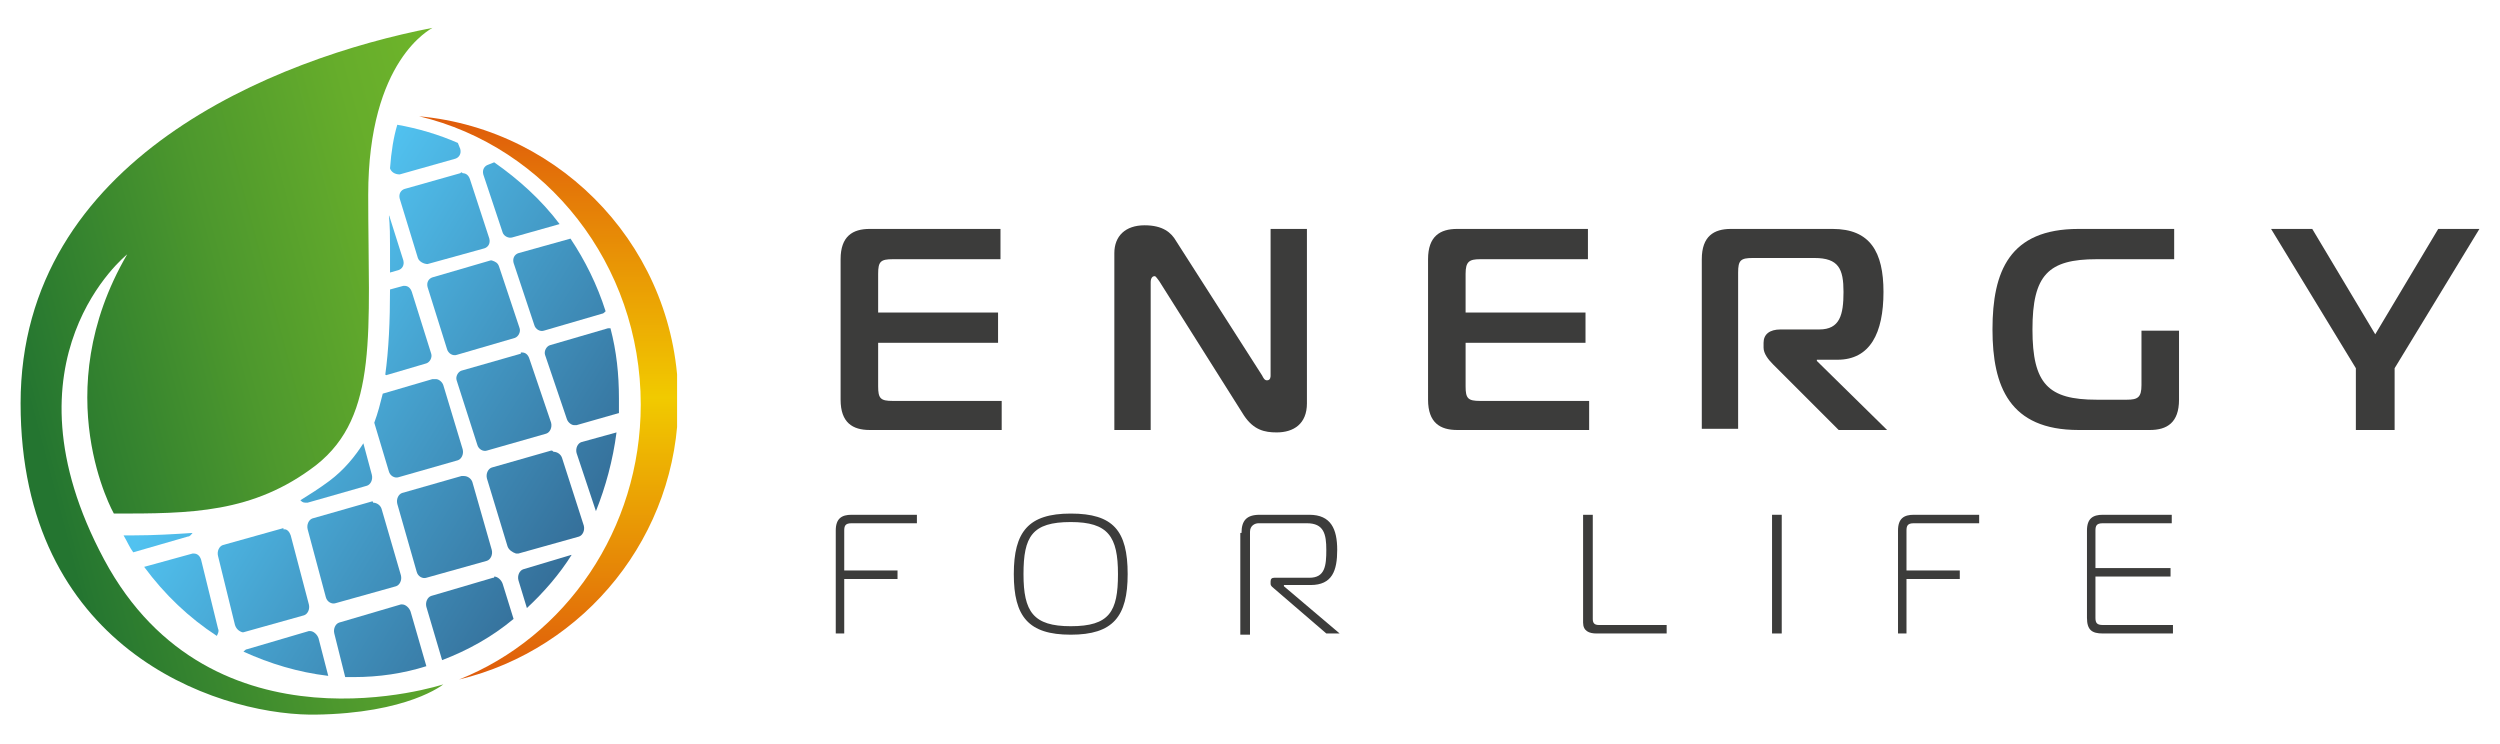
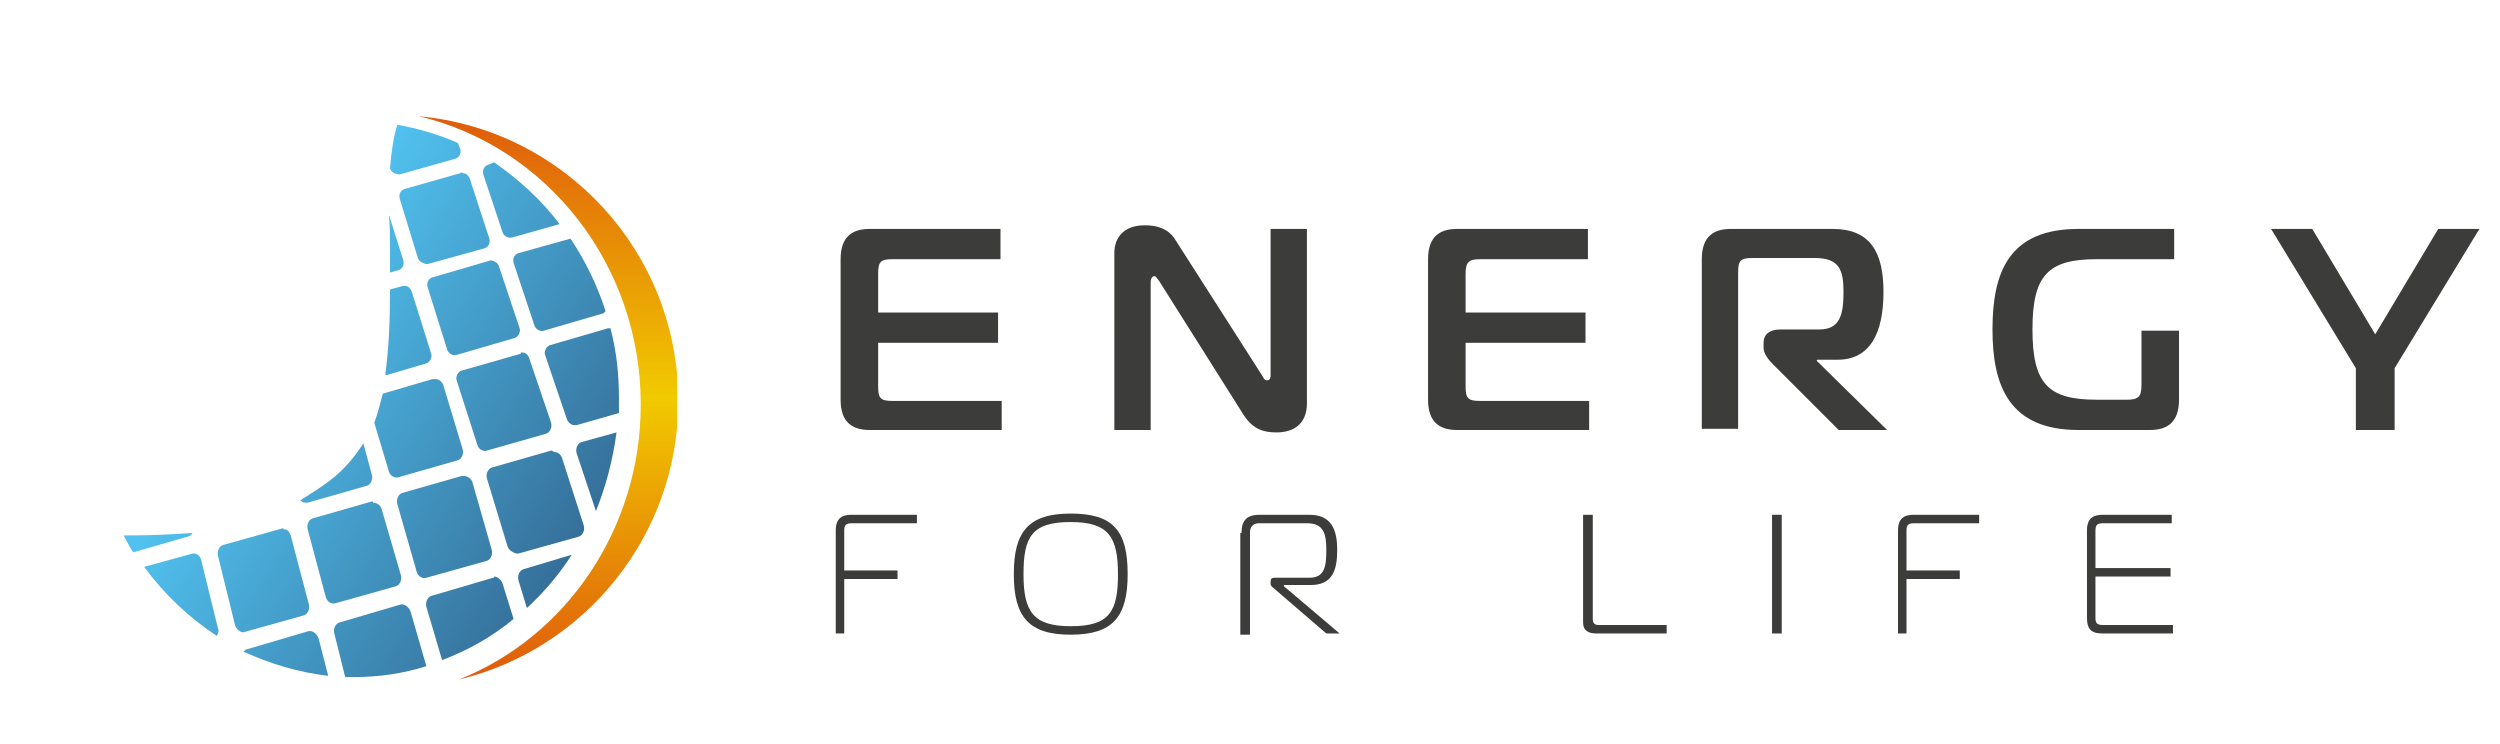
<svg xmlns="http://www.w3.org/2000/svg" xmlns:xlink="http://www.w3.org/1999/xlink" version="1.1" id="Ebene_1" x="0px" y="0px" viewBox="0 0 206.4 61.4" style="enable-background:new 0 0 206.4 61.4;" xml:space="preserve">
  <style type="text/css">
	
		.st0{clip-path:url(#SVGID_00000159441601372235571400000004479475635637781382_);fill:url(#SVGID_00000129899925143717404760000010630948751625736638_);}
	
		.st1{clip-path:url(#SVGID_00000159437874562539231580000001824109576774451589_);fill:url(#SVGID_00000057132647017137424300000006364066331344630440_);}
	
		.st2{clip-path:url(#SVGID_00000183970135208850620780000017989070242569767827_);fill:url(#SVGID_00000105388673209765248860000011074071593014448568_);}
	
		.st3{clip-path:url(#SVGID_00000057112994477885961830000001522724149241245857_);fill:url(#SVGID_00000134953515225411731930000005336748561475410332_);}
	
		.st4{clip-path:url(#SVGID_00000139988030883758957800000005211077707778184335_);fill:url(#SVGID_00000150092845053457543280000013811523684974598069_);}
	
		.st5{clip-path:url(#SVGID_00000056417103623369131030000006293720291142877362_);fill:url(#SVGID_00000036248691405698968130000017780976390261936551_);}
	
		.st6{clip-path:url(#SVGID_00000096762827374370662780000011774734447818750388_);fill:url(#SVGID_00000098220270581302811290000000906793900272313766_);}
	
		.st7{clip-path:url(#SVGID_00000071528790718384582600000017826550195897838991_);fill:url(#SVGID_00000087404616846237843530000003092823371257673858_);}
	
		.st8{clip-path:url(#SVGID_00000091701507255441733100000004881359024092478395_);fill:url(#SVGID_00000177470975167400169030000011744040054355416710_);}
	
		.st9{clip-path:url(#SVGID_00000044172822014806243140000002918100966377556875_);fill:url(#SVGID_00000040536704390589860310000017532226522113447079_);}
	.st10{clip-path:url(#SVGID_00000085957302199767208130000002104105681349334667_);}
	.st11{clip-path:url(#SVGID_00000178925325884487150810000007080223733474834600_);}
	
		.st12{clip-path:url(#SVGID_00000030452450893212488070000001986358296355403930_);fill:url(#SVGID_00000083806462884470084680000016335472308537971072_);}
	
		.st13{clip-path:url(#SVGID_00000141434174970667978930000007494669542248115346_);fill:url(#SVGID_00000117634124861900750360000001468826712298289538_);}
	
		.st14{clip-path:url(#SVGID_00000039816465953488175580000016176141046048074938_);fill:url(#SVGID_00000090289218098122782290000008269346246637236123_);}
	
		.st15{clip-path:url(#SVGID_00000054959914585152526580000018075982891159822768_);fill:url(#SVGID_00000105412782343132859810000001023776794419572892_);}
	
		.st16{clip-path:url(#SVGID_00000127735404685260160020000009377516907074536846_);fill:url(#SVGID_00000112598012638677409110000008740958364354405286_);}
	
		.st17{clip-path:url(#SVGID_00000153664438764686953070000012490351342844184762_);fill:url(#SVGID_00000114760282954443653580000017531855951988477083_);}
	
		.st18{clip-path:url(#SVGID_00000115514223778407769140000013458583280037740978_);fill:url(#SVGID_00000069386406470320243000000006917910713893200803_);}
	
		.st19{clip-path:url(#SVGID_00000132057121297368716330000014489054212839177394_);fill:url(#SVGID_00000159440259986535056790000000844893337398295986_);}
	
		.st20{clip-path:url(#SVGID_00000139292330748457844260000007498648236757953177_);fill:url(#SVGID_00000138556004693001527410000001201878420222867129_);}
	
		.st21{clip-path:url(#SVGID_00000083791363954768085600000006008895200829623941_);fill:url(#SVGID_00000087371410085387324730000012369940915893199013_);}
	
		.st22{clip-path:url(#SVGID_00000060021435240603917350000017398340732819602828_);fill:url(#SVGID_00000138552652780473202010000002583402976231666852_);}
	
		.st23{clip-path:url(#SVGID_00000011002100346002488940000012430608345512387247_);fill:url(#SVGID_00000085963564744552629190000001661909826406875817_);}
	
		.st24{clip-path:url(#SVGID_00000065757458179073478180000009129718129133604021_);fill:url(#SVGID_00000083086922750926188690000009946676460336284595_);}
	
		.st25{clip-path:url(#SVGID_00000039831843962119615960000011689049958103885208_);fill:url(#SVGID_00000057864369613912013630000012610648763932503937_);}
	
		.st26{clip-path:url(#SVGID_00000145055790075992896330000003934979293906120583_);fill:url(#SVGID_00000093877223970584876520000008364571642806510772_);}
	.st27{fill:#3C3C3B;}
	.st28{fill:#FFFFFF;}
	
		.st29{clip-path:url(#SVGID_00000083054445565851324140000015081122105750124429_);fill:url(#SVGID_00000013873190494081736500000008188420255352620982_);}
	
		.st30{clip-path:url(#SVGID_00000050652985051604367250000012768019394934612661_);fill:url(#SVGID_00000159432152566821045630000001323278905317791388_);}
	
		.st31{clip-path:url(#SVGID_00000093158509464461340480000010480106651126314384_);fill:url(#SVGID_00000134943711070115668970000008150810340333167751_);}
	
		.st32{clip-path:url(#SVGID_00000166666827593206001870000003707084423115956614_);fill:url(#SVGID_00000029029852289689805730000004375579180539008951_);}
	
		.st33{clip-path:url(#SVGID_00000147923880563698624950000016844729920988087430_);fill:url(#SVGID_00000015329454118432489020000007306136056334058128_);}
	
		.st34{clip-path:url(#SVGID_00000101820986850176861650000006741411511189313942_);fill:url(#SVGID_00000173850173097668911900000011202836676861054876_);}
	
		.st35{clip-path:url(#SVGID_00000123438339957548388470000012363122342588338089_);fill:url(#SVGID_00000056418110947801902270000007563389433000601011_);}
	
		.st36{clip-path:url(#SVGID_00000037672576926658474380000000704849485104764812_);fill:url(#SVGID_00000090266294517942518620000015832799353454850204_);}
	
		.st37{clip-path:url(#SVGID_00000118366969204467468250000015256348712927169968_);fill:url(#SVGID_00000082327863171855673370000002244195153651756940_);}
	
		.st38{clip-path:url(#SVGID_00000022542194633596997300000003896351192619219382_);fill:url(#SVGID_00000047762791583715610520000000831087056666978969_);}
	.st39{clip-path:url(#SVGID_00000055688207495808094560000018159571836436948157_);}
	.st40{clip-path:url(#SVGID_00000000213351232645583360000007642299265163109309_);}
	
		.st41{clip-path:url(#SVGID_00000117656777950759190920000012028176498267171204_);fill:url(#SVGID_00000110468139461829144670000008165531476158296767_);}
	
		.st42{clip-path:url(#SVGID_00000174580929546071653530000003956457764152972220_);fill:url(#SVGID_00000016073466361008277770000007935566418885200309_);}
	
		.st43{clip-path:url(#SVGID_00000043456083995652647650000005566911484145970876_);fill:url(#SVGID_00000027572000958613762110000015480995083620657081_);}
	
		.st44{clip-path:url(#SVGID_00000123411017813409156220000007774269315214322623_);fill:url(#SVGID_00000024724135844069135130000008770769666574093696_);}
	
		.st45{clip-path:url(#SVGID_00000127734442567254374270000000615095143570510722_);fill:url(#SVGID_00000174587107384706669200000000510074353197094818_);}
	
		.st46{clip-path:url(#SVGID_00000153678125717629142070000003003336516469508283_);fill:url(#SVGID_00000085234203291463799420000003327928343347084696_);}
	
		.st47{clip-path:url(#SVGID_00000069360042297589699120000002274328018332865932_);fill:url(#SVGID_00000144301322038994304440000008957834858091011493_);}
	
		.st48{clip-path:url(#SVGID_00000162315552166217287950000006301804893173944510_);fill:url(#SVGID_00000016764859206448507430000001558565108396088448_);}
	
		.st49{clip-path:url(#SVGID_00000088105630543236091950000009099474073369586366_);fill:url(#SVGID_00000167355643475388285300000001671265488191016086_);}
	
		.st50{clip-path:url(#SVGID_00000114786113407329960010000005498898605561032839_);fill:url(#SVGID_00000116924761451356813070000003495659100397388716_);}
	
		.st51{clip-path:url(#SVGID_00000031909012486659461680000007209446358469378227_);fill:url(#SVGID_00000085239189799996664490000005326924922228231314_);}
	
		.st52{clip-path:url(#SVGID_00000074413929656421428710000015494506544407755672_);fill:url(#SVGID_00000104672776098913722160000016044783796693258891_);}
	
		.st53{clip-path:url(#SVGID_00000166664084596630497420000013811767302123933875_);fill:url(#SVGID_00000069370466796764075630000003678046142187603886_);}
	
		.st54{clip-path:url(#SVGID_00000145033845412682037090000017636274120753455284_);fill:url(#SVGID_00000011751194820511930410000013750455776304097170_);}
	
		.st55{clip-path:url(#SVGID_00000060017455430382761920000004727307801278378912_);fill:url(#SVGID_00000100359320823819669770000011142210952417593759_);}
	.st56{fill:none;stroke:#40403F;stroke-width:0.5;}
	
		.st57{clip-path:url(#SVGID_00000182491033212585345000000008669492829022394280_);fill:url(#SVGID_00000050638904249273527100000015929340644003797661_);}
	
		.st58{clip-path:url(#SVGID_00000122691767745866003960000006204958806119963019_);fill:url(#SVGID_00000114062529862174752620000011226021909298930567_);}
	
		.st59{clip-path:url(#SVGID_00000178179026382880763430000006448716208199664807_);fill:url(#SVGID_00000163041192882076284840000006224704581191723190_);}
	
		.st60{clip-path:url(#SVGID_00000171700420117606695640000018383740327596400770_);fill:url(#SVGID_00000134929799222445961860000016607514496238957455_);}
	
		.st61{clip-path:url(#SVGID_00000173149258713342115030000001792497135574787476_);fill:url(#SVGID_00000065791451301104207110000004651283240898961041_);}
	
		.st62{clip-path:url(#SVGID_00000055668485670517060400000001248741623040784063_);fill:url(#SVGID_00000058578439734697228390000011463654513407937718_);}
	
		.st63{clip-path:url(#SVGID_00000114754699763477895650000003840106569733921692_);fill:url(#SVGID_00000093171357068228106730000011197577093478466737_);}
	
		.st64{clip-path:url(#SVGID_00000111154858255090330810000016206200572124183701_);fill:url(#SVGID_00000123411878084343447090000012588668180126709645_);}
	
		.st65{clip-path:url(#SVGID_00000073699744965346681930000010569851237546530183_);fill:url(#SVGID_00000171679041381015873310000006242855446891028103_);}
	
		.st66{clip-path:url(#SVGID_00000174561209058924917100000002670586638124471170_);fill:url(#SVGID_00000116205001104971568610000012863137073864666019_);}
	
		.st67{clip-path:url(#SVGID_00000107581083829915740460000009975561818752253599_);fill:url(#SVGID_00000109720385383111508740000006552726948688900514_);}
	
		.st68{clip-path:url(#SVGID_00000055675079616480868970000010904286456591034778_);fill:url(#SVGID_00000007397084822996535700000013400894538962141613_);}
	
		.st69{clip-path:url(#SVGID_00000031169599266952370810000004748093762736661656_);fill:url(#SVGID_00000132076417381200978130000000406508721604295337_);}
	
		.st70{clip-path:url(#SVGID_00000048471556439080102360000009270172652039918736_);fill:url(#SVGID_00000003792146326456347940000014016740577107786418_);}
	
		.st71{clip-path:url(#SVGID_00000011737347406701856510000014321380290954322879_);fill:url(#SVGID_00000133490395859004141250000008203445382369506705_);}
	
		.st72{clip-path:url(#SVGID_00000154412864580086261200000013489717202445496707_);fill:url(#SVGID_00000109721128120442147450000001895383974010331028_);}
	
		.st73{clip-path:url(#SVGID_00000120546686716399930010000016553023292855687327_);fill:url(#SVGID_00000071560072691703345520000018173230366432701333_);}
	
		.st74{clip-path:url(#SVGID_00000057126632027499213300000001582979859823744921_);fill:url(#SVGID_00000121273366887316259710000004503152468294354059_);}
	
		.st75{clip-path:url(#SVGID_00000101092211611097051300000014489310360906726802_);fill:url(#SVGID_00000114766813973266842690000016292256624491923332_);}
	
		.st76{clip-path:url(#SVGID_00000052072863412653198990000012421416843307588747_);fill:url(#SVGID_00000124133438722139097790000013476832384252079792_);}
	
		.st77{clip-path:url(#SVGID_00000018949525032438252780000011899898465733117617_);fill:url(#SVGID_00000147922280879885035890000005564431924921339580_);}
	
		.st78{clip-path:url(#SVGID_00000147918029591313915410000008024032338014940312_);fill:url(#SVGID_00000085227965297372553310000003490765180795349914_);}
	
		.st79{clip-path:url(#SVGID_00000091705375764935770880000015899644871898745255_);fill:url(#SVGID_00000099622977654900684750000018296334240290560137_);}
	
		.st80{clip-path:url(#SVGID_00000128449046340712795670000004579283428238302630_);fill:url(#SVGID_00000175305864421323913570000011018237964308440961_);}
</style>
  <g>
    <g>
      <defs>
        <path id="SVGID_00000018943729706016245640000003713155757532075454_" d="M34.6,9.6c10.5,2.5,18.3,12.2,18.3,23.8     c0,10.3-6.2,19.2-15,22.7C48.3,53.6,56,44.2,56,33.1C56,20.8,46.6,10.7,34.6,9.6z" />
      </defs>
      <clipPath id="SVGID_00000148655591830765999170000014426044434027780021_">
        <use xlink:href="#SVGID_00000018943729706016245640000003713155757532075454_" style="overflow:visible;" />
      </clipPath>
      <linearGradient id="SVGID_00000016056981716644211980000007121949815529705880_" gradientUnits="userSpaceOnUse" x1="-819.84" y1="439.989" x2="-818.84" y2="439.989" gradientTransform="matrix(0 -46.535 -46.535 0 20520.225 -38095.234)">
        <stop offset="0" style="stop-color:#DF5A0B" />
        <stop offset="0.5" style="stop-color:#F1CA00" />
        <stop offset="0.9" style="stop-color:#E37109" />
        <stop offset="1" style="stop-color:#DF5A0B" />
      </linearGradient>
      <rect x="34.6" y="9.6" style="clip-path:url(#SVGID_00000148655591830765999170000014426044434027780021_);fill:url(#SVGID_00000016056981716644211980000007121949815529705880_);" width="21.3" height="46.5" />
    </g>
    <g>
      <defs>
-         <path id="SVGID_00000172406824262842853610000002899168813743053979_" d="M35.7,2.3c-12.9,2.5-34,10.8-34,31     c0,20.1,15.9,25.6,23.9,25.7H26c7.7-0.1,10.6-2.5,10.6-2.5s-19.1,6.3-28-10.3C-0.3,29.6,10.5,21,10.5,21     C3.8,32.5,9.4,42.4,9.4,42.4c6.3,0,11.5,0,16.7-4c5.2-4.1,4.3-11,4.3-22.3C30.4,4.9,35.6,2.4,35.7,2.3L35.7,2.3z" />
-       </defs>
+         </defs>
      <clipPath id="SVGID_00000152983272718906417080000007609122912941124020_">
        <use xlink:href="#SVGID_00000172406824262842853610000002899168813743053979_" style="overflow:visible;" />
      </clipPath>
      <linearGradient id="SVGID_00000138547618251476758830000006823338097080532356_" gradientUnits="userSpaceOnUse" x1="-803.363" y1="439.586" x2="-802.363" y2="439.586" gradientTransform="matrix(40.58 -10.873 -10.873 -40.58 37381.801 9140.224)">
        <stop offset="0" style="stop-color:#247530" />
        <stop offset="4.729060e-02" style="stop-color:#247530" />
        <stop offset="6.410229e-02" style="stop-color:#267730" />
        <stop offset="0.474" style="stop-color:#4D982D" />
        <stop offset="0.801" style="stop-color:#66AD2B" />
        <stop offset="1" style="stop-color:#6FB52A" />
      </linearGradient>
      <polygon style="clip-path:url(#SVGID_00000152983272718906417080000007609122912941124020_);fill:url(#SVGID_00000138547618251476758830000006823338097080532356_);" points="    -15.4,6.4 34.2,-6.9 51.8,58.8 2.2,72.1   " />
    </g>
    <g>
      <defs>
        <path id="SVGID_00000142137230392550757980000001156222802094011046_" d="M32.2,13.9L32.2,13.9c0.1,0.3,0.4,0.5,0.8,0.5l4.6-1.3     c0.3-0.1,0.5-0.4,0.4-0.8l-0.2-0.5c-1.6-0.7-3.3-1.2-5-1.5C32.5,11.3,32.3,12.5,32.2,13.9" />
      </defs>
      <clipPath id="SVGID_00000169526391064600972600000008974217027992389005_">
        <use xlink:href="#SVGID_00000142137230392550757980000001156222802094011046_" style="overflow:visible;" />
      </clipPath>
      <linearGradient id="SVGID_00000132080566751446430640000002478911039152980921_" gradientUnits="userSpaceOnUse" x1="-817.701" y1="450.761" x2="-816.701" y2="450.761" gradientTransform="matrix(-96.038 -60.094 -60.094 96.038 -51342.531 -92376.703)">
        <stop offset="0" style="stop-color:#1D2950" />
        <stop offset="0.2" style="stop-color:#1D2950" />
        <stop offset="0.707" style="stop-color:#51C2F0" />
        <stop offset="1" style="stop-color:#51C2F0" />
      </linearGradient>
      <polygon style="clip-path:url(#SVGID_00000169526391064600972600000008974217027992389005_);fill:url(#SVGID_00000132080566751446430640000002478911039152980921_);" points="    36.5,17.1 30.3,13.3 33.9,7.6 40,11.4   " />
    </g>
    <g>
      <defs>
        <path id="SVGID_00000117657246851913599630000002288013109491769991_" d="M32.2,20.3c0,0.8,0,1.5,0,2.2l0.7-0.2     c0.3-0.1,0.5-0.4,0.4-0.8l-1.2-3.8C32.2,18.7,32.2,19.5,32.2,20.3" />
      </defs>
      <clipPath id="SVGID_00000002357056960704308290000015304005181146726540_">
        <use xlink:href="#SVGID_00000117657246851913599630000002288013109491769991_" style="overflow:visible;" />
      </clipPath>
      <linearGradient id="SVGID_00000111186430056683426300000001133264423023725472_" gradientUnits="userSpaceOnUse" x1="-817.701" y1="450.74" x2="-816.701" y2="450.74" gradientTransform="matrix(-96.038 -60.094 -60.094 96.038 -51347.969 -92368.008)">
        <stop offset="0" style="stop-color:#1D2950" />
        <stop offset="0.2" style="stop-color:#1D2950" />
        <stop offset="0.707" style="stop-color:#51C2F0" />
        <stop offset="1" style="stop-color:#51C2F0" />
      </linearGradient>
      <polygon style="clip-path:url(#SVGID_00000002357056960704308290000015304005181146726540_);fill:url(#SVGID_00000111186430056683426300000001133264423023725472_);" points="    33.1,23.1 30,21.2 32.5,17.2 35.6,19.1   " />
    </g>
    <g>
      <defs>
        <path id="SVGID_00000087403770526260412020000008929530720820166580_" d="M38,14.3l-4.6,1.3c-0.3,0.1-0.5,0.4-0.4,0.8l1.5,4.9     c0.1,0.3,0.5,0.5,0.8,0.5l4.7-1.3c0.3-0.1,0.5-0.4,0.4-0.8l-1.6-4.9c-0.1-0.3-0.3-0.5-0.6-0.5C38.1,14.2,38.1,14.2,38,14.3" />
      </defs>
      <clipPath id="SVGID_00000067236368455947224730000013979401413159073165_">
        <use xlink:href="#SVGID_00000087403770526260412020000008929530720820166580_" style="overflow:visible;" />
      </clipPath>
      <linearGradient id="SVGID_00000165233041985754412840000004589881325457832586_" gradientUnits="userSpaceOnUse" x1="-817.701" y1="450.753" x2="-816.701" y2="450.753" gradientTransform="matrix(-96.038 -60.094 -60.094 96.038 -51345.098 -92372.602)">
        <stop offset="0" style="stop-color:#1D2950" />
        <stop offset="0.2" style="stop-color:#1D2950" />
        <stop offset="0.707" style="stop-color:#51C2F0" />
        <stop offset="1" style="stop-color:#51C2F0" />
      </linearGradient>
      <polygon style="clip-path:url(#SVGID_00000067236368455947224730000013979401413159073165_);fill:url(#SVGID_00000165233041985754412840000004589881325457832586_);" points="    38.4,25.2 29.5,19.6 35,10.8 43.9,16.3   " />
    </g>
    <g>
      <defs>
        <path id="SVGID_00000147934213558790812490000003165026702166349241_" d="M40.3,13.6c-0.3,0.1-0.5,0.4-0.4,0.8l1.6,4.8     c0.1,0.3,0.5,0.5,0.8,0.4l3.9-1.1c-1.5-2-3.4-3.7-5.4-5.1L40.3,13.6z" />
      </defs>
      <clipPath id="SVGID_00000005234212245812222190000009924623802406363781_">
        <use xlink:href="#SVGID_00000147934213558790812490000003165026702166349241_" style="overflow:visible;" />
      </clipPath>
      <linearGradient id="SVGID_00000060736871192713083050000009506056107080863884_" gradientUnits="userSpaceOnUse" x1="-817.701" y1="450.761" x2="-816.701" y2="450.761" gradientTransform="matrix(-96.038 -60.094 -60.094 96.038 -51342.227 -92377.188)">
        <stop offset="0" style="stop-color:#1D2950" />
        <stop offset="0.2" style="stop-color:#1D2950" />
        <stop offset="0.707" style="stop-color:#51C2F0" />
        <stop offset="1" style="stop-color:#51C2F0" />
      </linearGradient>
      <polygon style="clip-path:url(#SVGID_00000005234212245812222190000009924623802406363781_);fill:url(#SVGID_00000060736871192713083050000009506056107080863884_);" points="    44.5,22.6 37,18 41.6,10.5 49.1,15.2   " />
    </g>
    <g>
      <defs>
        <path id="SVGID_00000162341869186051231450000010273632265391543477_" d="M33.3,23.6l-1.1,0.3c0,2.6-0.1,4.9-0.4,7.1l3.4-1     c0.3-0.1,0.5-0.5,0.4-0.8l-1.6-5.1c-0.1-0.3-0.3-0.5-0.6-0.5C33.4,23.6,33.4,23.6,33.3,23.6" />
      </defs>
      <clipPath id="SVGID_00000085212419556917452030000012643926897881634970_">
        <use xlink:href="#SVGID_00000162341869186051231450000010273632265391543477_" style="overflow:visible;" />
      </clipPath>
      <linearGradient id="SVGID_00000064339568685822820060000003751527593542903484_" gradientUnits="userSpaceOnUse" x1="-817.701" y1="450.742" x2="-816.701" y2="450.742" gradientTransform="matrix(-96.038 -60.094 -60.094 96.038 -51350.715 -92363.625)">
        <stop offset="0" style="stop-color:#1D2950" />
        <stop offset="0.2" style="stop-color:#1D2950" />
        <stop offset="0.707" style="stop-color:#51C2F0" />
        <stop offset="1" style="stop-color:#51C2F0" />
      </linearGradient>
      <polygon style="clip-path:url(#SVGID_00000085212419556917452030000012643926897881634970_);fill:url(#SVGID_00000064339568685822820060000003751527593542903484_);" points="    34.7,32.7 28.5,28.9 32.9,21.8 39.1,25.6   " />
    </g>
    <g>
      <defs>
        <path id="SVGID_00000150065279471076419060000002162414788027996057_" d="M40.5,21.5C40.5,21.5,40.4,21.6,40.5,21.5l-4.8,1.4     c-0.3,0.1-0.5,0.4-0.4,0.8l1.6,5.1c0.1,0.4,0.5,0.6,0.8,0.5l4.8-1.4c0.3-0.1,0.5-0.5,0.4-0.8L41.2,22c-0.1-0.3-0.3-0.4-0.6-0.5     H40.5z" />
      </defs>
      <clipPath id="SVGID_00000011728545200682932710000009720517606225487524_">
        <use xlink:href="#SVGID_00000150065279471076419060000002162414788027996057_" style="overflow:visible;" />
      </clipPath>
      <linearGradient id="SVGID_00000159453881228745727610000001885374597926075293_" gradientUnits="userSpaceOnUse" x1="-817.701" y1="450.753" x2="-816.701" y2="450.753" gradientTransform="matrix(-96.038 -60.094 -60.094 96.038 -51347.781 -92368.312)">
        <stop offset="0" style="stop-color:#1D2950" />
        <stop offset="0.2" style="stop-color:#1D2950" />
        <stop offset="0.707" style="stop-color:#51C2F0" />
        <stop offset="1" style="stop-color:#51C2F0" />
      </linearGradient>
      <polygon style="clip-path:url(#SVGID_00000011728545200682932710000009720517606225487524_);fill:url(#SVGID_00000159453881228745727610000001885374597926075293_);" points="    40.8,32.9 31.7,27.2 37.4,18 46.5,23.7   " />
    </g>
    <g>
      <defs>
        <path id="SVGID_00000110429255949800506150000011560506015185856391_" d="M42.8,20.9c-0.3,0.1-0.5,0.4-0.4,0.8l1.7,5.1     c0.1,0.4,0.5,0.6,0.8,0.5l4.8-1.4c0.1,0,0.2-0.1,0.3-0.2c-0.7-2.2-1.7-4.2-2.9-6L42.8,20.9z" />
      </defs>
      <clipPath id="SVGID_00000003097957750541798350000012814218925970364056_">
        <use xlink:href="#SVGID_00000110429255949800506150000011560506015185856391_" style="overflow:visible;" />
      </clipPath>
      <linearGradient id="SVGID_00000061453384049510094500000011018134581606945957_" gradientUnits="userSpaceOnUse" x1="-817.701" y1="450.754" x2="-816.701" y2="450.754" gradientTransform="matrix(-96.038 -60.094 -60.094 96.038 -51344.848 -92373)">
        <stop offset="0" style="stop-color:#1D2950" />
        <stop offset="0.2" style="stop-color:#1D2950" />
        <stop offset="0.707" style="stop-color:#51C2F0" />
        <stop offset="1" style="stop-color:#51C2F0" />
      </linearGradient>
      <polygon style="clip-path:url(#SVGID_00000003097957750541798350000012814218925970364056_);fill:url(#SVGID_00000061453384049510094500000011018134581606945957_);" points="    47.8,30.8 38.8,25.2 44.4,16.2 53.4,21.8   " />
    </g>
    <g>
      <defs>
        <path id="SVGID_00000076598064225811795450000008151168850603438253_" d="M11.1,44.2c-0.3,0-0.6,0-0.9,0c0.3,0.5,0.5,1,0.8,1.4     l4.5-1.3c0.2,0,0.3-0.2,0.4-0.3C14.4,44.1,12.7,44.2,11.1,44.2" />
      </defs>
      <clipPath id="SVGID_00000085234193459285805060000004391724807896274097_">
        <use xlink:href="#SVGID_00000076598064225811795450000008151168850603438253_" style="overflow:visible;" />
      </clipPath>
      <linearGradient id="SVGID_00000155107549599944907790000005717215281939601082_" gradientUnits="userSpaceOnUse" x1="-817.701" y1="450.773" x2="-816.701" y2="450.773" gradientTransform="matrix(-96.038 -60.094 -60.094 96.038 -51362.59 -92344.648)">
        <stop offset="0" style="stop-color:#1D2950" />
        <stop offset="0.2" style="stop-color:#1D2950" />
        <stop offset="0.707" style="stop-color:#51C2F0" />
        <stop offset="1" style="stop-color:#51C2F0" />
      </linearGradient>
      <polygon style="clip-path:url(#SVGID_00000085234193459285805060000004391724807896274097_);fill:url(#SVGID_00000155107549599944907790000005717215281939601082_);" points="    14.3,48.2 9.5,45.1 11.8,41.4 16.7,44.4   " />
    </g>
    <g>
      <defs>
        <path id="SVGID_00000060030693644192881890000013270835358642094256_" d="M27.2,39.7c-0.8,0.6-1.6,1.1-2.4,1.6     c0.1,0.1,0.2,0.2,0.4,0.2h0.1c0,0,0.1,0,0.1,0l4.9-1.4c0.3-0.1,0.5-0.5,0.4-0.9L30,36.6C29.3,37.7,28.4,38.8,27.2,39.7" />
      </defs>
      <clipPath id="SVGID_00000029007143726381720220000000385748016494838957_">
        <use xlink:href="#SVGID_00000060030693644192881890000013270835358642094256_" style="overflow:visible;" />
      </clipPath>
      <linearGradient id="SVGID_00000072269720318796495250000009372531616423606961_" gradientUnits="userSpaceOnUse" x1="-817.701" y1="450.761" x2="-816.701" y2="450.761" gradientTransform="matrix(-96.038 -60.094 -60.094 96.038 -51356.586 -92354.234)">
        <stop offset="0" style="stop-color:#1D2950" />
        <stop offset="0.2" style="stop-color:#1D2950" />
        <stop offset="0.707" style="stop-color:#51C2F0" />
        <stop offset="1" style="stop-color:#51C2F0" />
      </linearGradient>
      <polygon style="clip-path:url(#SVGID_00000029007143726381720220000000385748016494838957_);fill:url(#SVGID_00000072269720318796495250000009372531616423606961_);" points="    29.2,44.2 22.6,40.1 26.5,33.8 33.1,37.9   " />
    </g>
    <g>
      <defs>
        <path id="SVGID_00000166668252251583681970000005495776288907711653_" d="M35.7,31.3l-4.1,1.2c-0.2,0.8-0.4,1.6-0.7,2.4l1.2,4     c0.1,0.4,0.5,0.6,0.8,0.5l4.9-1.4c0.3-0.1,0.5-0.5,0.4-0.9l-1.6-5.3c-0.1-0.3-0.4-0.5-0.6-0.5C35.8,31.3,35.7,31.3,35.7,31.3" />
      </defs>
      <clipPath id="SVGID_00000141422225939042205830000009485354831936170161_">
        <use xlink:href="#SVGID_00000166668252251583681970000005495776288907711653_" style="overflow:visible;" />
      </clipPath>
      <linearGradient id="SVGID_00000023997582892809882680000006150230586498339223_" gradientUnits="userSpaceOnUse" x1="-817.701" y1="450.752" x2="-816.701" y2="450.752" gradientTransform="matrix(-96.038 -60.094 -60.094 96.038 -51353.586 -92359.031)">
        <stop offset="0" style="stop-color:#1D2950" />
        <stop offset="0.2" style="stop-color:#1D2950" />
        <stop offset="0.707" style="stop-color:#51C2F0" />
        <stop offset="1" style="stop-color:#51C2F0" />
      </linearGradient>
      <polygon style="clip-path:url(#SVGID_00000141422225939042205830000009485354831936170161_);fill:url(#SVGID_00000023997582892809882680000006150230586498339223_);" points="    36.1,42.8 27.1,37.2 32.9,27.9 41.9,33.6   " />
    </g>
    <g>
      <defs>
        <path id="SVGID_00000103943334707679121580000017006534448485571238_" d="M43,29.2C43,29.2,42.9,29.2,43,29.2l-4.9,1.4     c-0.3,0.1-0.5,0.5-0.4,0.8l1.7,5.3c0.1,0.4,0.5,0.6,0.8,0.5l4.9-1.4c0.3-0.1,0.5-0.5,0.4-0.9l-1.8-5.3c-0.1-0.3-0.3-0.5-0.6-0.5     H43z" />
      </defs>
      <clipPath id="SVGID_00000031886783245117904120000008631955598454904717_">
        <use xlink:href="#SVGID_00000103943334707679121580000017006534448485571238_" style="overflow:visible;" />
      </clipPath>
      <linearGradient id="SVGID_00000074439165673854382850000000803252071209270459_" gradientUnits="userSpaceOnUse" x1="-817.701" y1="450.753" x2="-816.701" y2="450.753" gradientTransform="matrix(-96.038 -60.094 -60.094 96.038 -51350.586 -92363.828)">
        <stop offset="0" style="stop-color:#1D2950" />
        <stop offset="0.2" style="stop-color:#1D2950" />
        <stop offset="0.707" style="stop-color:#51C2F0" />
        <stop offset="1" style="stop-color:#51C2F0" />
      </linearGradient>
      <polygon style="clip-path:url(#SVGID_00000031886783245117904120000008631955598454904717_);fill:url(#SVGID_00000074439165673854382850000000803252071209270459_);" points="    43.3,41 33.9,35 39.8,25.6 49.3,31.5   " />
    </g>
    <g>
      <defs>
        <path id="SVGID_00000136402352507233577120000017368849528771543440_" d="M50.2,27.1l-4.8,1.4c-0.3,0.1-0.5,0.5-0.4,0.8l1.8,5.3     c0.1,0.3,0.4,0.5,0.6,0.5h0.1c0,0,0.1,0,0.1,0l3.5-1c0-0.4,0-0.8,0-1.2c0-2-0.2-3.9-0.7-5.8c0,0,0,0,0,0     C50.3,27.1,50.2,27.1,50.2,27.1" />
      </defs>
      <clipPath id="SVGID_00000084524042532162089020000000221632302409478276_">
        <use xlink:href="#SVGID_00000136402352507233577120000017368849528771543440_" style="overflow:visible;" />
      </clipPath>
      <linearGradient id="SVGID_00000043450115783117032860000016100370591081936032_" gradientUnits="userSpaceOnUse" x1="-817.701" y1="450.757" x2="-816.701" y2="450.757" gradientTransform="matrix(-96.038 -60.094 -60.094 96.038 -51347.586 -92368.625)">
        <stop offset="0" style="stop-color:#1D2950" />
        <stop offset="0.2" style="stop-color:#1D2950" />
        <stop offset="0.707" style="stop-color:#51C2F0" />
        <stop offset="1" style="stop-color:#51C2F0" />
      </linearGradient>
      <polygon style="clip-path:url(#SVGID_00000084524042532162089020000000221632302409478276_);fill:url(#SVGID_00000043450115783117032860000016100370591081936032_);" points="    49.3,38 41.2,32.9 46.6,24.3 54.7,29.4   " />
    </g>
    <g>
      <defs>
        <path id="SVGID_00000014621737653648798960000006500659517837409440_" d="M15.9,45.7l-4,1.1c1.7,2.3,3.7,4.2,6,5.7     c0.1-0.2,0.2-0.4,0.1-0.6l-1.4-5.7c-0.1-0.3-0.3-0.5-0.6-0.5C16,45.7,15.9,45.7,15.9,45.7" />
      </defs>
      <clipPath id="SVGID_00000168823648402182515980000003800647682821479315_">
        <use xlink:href="#SVGID_00000014621737653648798960000006500659517837409440_" style="overflow:visible;" />
      </clipPath>
      <linearGradient id="SVGID_00000085246921301098289720000009839922169526818721_" gradientUnits="userSpaceOnUse" x1="-817.701" y1="450.743" x2="-816.701" y2="450.743" gradientTransform="matrix(-96.038 -60.094 -60.094 96.038 -51365.805 -92339.508)">
        <stop offset="0" style="stop-color:#1D2950" />
        <stop offset="0.2" style="stop-color:#1D2950" />
        <stop offset="0.707" style="stop-color:#51C2F0" />
        <stop offset="1" style="stop-color:#51C2F0" />
      </linearGradient>
      <polygon style="clip-path:url(#SVGID_00000168823648402182515980000003800647682821479315_);fill:url(#SVGID_00000085246921301098289720000009839922169526818721_);" points="    16.4,55.3 8.8,50.6 13.6,42.9 21.2,47.6   " />
    </g>
    <g>
      <defs>
        <path id="SVGID_00000154403766809591461180000007227923169856436636_" d="M23.4,43.6C23.3,43.6,23.3,43.6,23.4,43.6l-5,1.4     c-0.3,0.1-0.5,0.5-0.4,0.9l1.4,5.7c0.1,0.3,0.3,0.5,0.6,0.6H20c0,0,0,0,0.1,0l5-1.4c0.3-0.1,0.5-0.5,0.4-0.9l-1.5-5.7     c-0.1-0.3-0.3-0.5-0.5-0.5H23.4z" />
      </defs>
      <clipPath id="SVGID_00000022540675056832406580000011793150257844931510_">
        <use xlink:href="#SVGID_00000154403766809591461180000007227923169856436636_" style="overflow:visible;" />
      </clipPath>
      <linearGradient id="SVGID_00000041988106127190544110000018190519958959613097_" gradientUnits="userSpaceOnUse" x1="-817.701" y1="450.753" x2="-816.701" y2="450.753" gradientTransform="matrix(-96.038 -60.094 -60.094 96.038 -51362.734 -92344.414)">
        <stop offset="0" style="stop-color:#1D2950" />
        <stop offset="0.2" style="stop-color:#1D2950" />
        <stop offset="0.707" style="stop-color:#51C2F0" />
        <stop offset="1" style="stop-color:#51C2F0" />
      </linearGradient>
      <polygon style="clip-path:url(#SVGID_00000022540675056832406580000011793150257844931510_);fill:url(#SVGID_00000041988106127190544110000018190519958959613097_);" points="    23.5,55.6 14,49.7 20,40 29.5,46   " />
    </g>
    <g>
      <defs>
        <path id="SVGID_00000047032471619011285610000011323405154668982961_" d="M30.7,41.4l-4.9,1.4c-0.3,0.1-0.5,0.5-0.4,0.9l1.5,5.6     c0.1,0.4,0.5,0.6,0.8,0.5l5-1.4c0.3-0.1,0.5-0.5,0.4-0.9L31.5,42c-0.1-0.3-0.4-0.5-0.7-0.5C30.8,41.4,30.8,41.4,30.7,41.4" />
      </defs>
      <clipPath id="SVGID_00000070079253208270882030000005545110915144343942_">
        <use xlink:href="#SVGID_00000047032471619011285610000011323405154668982961_" style="overflow:visible;" />
      </clipPath>
      <linearGradient id="SVGID_00000100346424668297400740000004267456096536342918_" gradientUnits="userSpaceOnUse" x1="-817.701" y1="450.753" x2="-816.701" y2="450.753" gradientTransform="matrix(-96.038 -60.094 -60.094 96.038 -51359.664 -92349.32)">
        <stop offset="0" style="stop-color:#1D2950" />
        <stop offset="0.2" style="stop-color:#1D2950" />
        <stop offset="0.707" style="stop-color:#51C2F0" />
        <stop offset="1" style="stop-color:#51C2F0" />
      </linearGradient>
      <polygon style="clip-path:url(#SVGID_00000070079253208270882030000005545110915144343942_);fill:url(#SVGID_00000100346424668297400740000004267456096536342918_);" points="    31,53.6 21.4,47.6 27.5,37.8 37.1,43.8   " />
    </g>
    <g>
      <defs>
        <path id="SVGID_00000129195845597590001670000007565059154628024230_" d="M38.1,39.3l-4.9,1.4c-0.3,0.1-0.5,0.5-0.4,0.9l1.6,5.6     c0.1,0.4,0.5,0.6,0.8,0.5l5-1.4c0.3-0.1,0.5-0.5,0.4-0.9L39,39.8c-0.1-0.3-0.4-0.5-0.7-0.5C38.2,39.3,38.2,39.3,38.1,39.3" />
      </defs>
      <clipPath id="SVGID_00000088827224632879306100000007262888340404228000_">
        <use xlink:href="#SVGID_00000129195845597590001670000007565059154628024230_" style="overflow:visible;" />
      </clipPath>
      <linearGradient id="SVGID_00000158008197257117032590000009392718879910453639_" gradientUnits="userSpaceOnUse" x1="-817.701" y1="450.753" x2="-816.701" y2="450.753" gradientTransform="matrix(-96.038 -60.094 -60.094 96.038 -51356.594 -92354.227)">
        <stop offset="0" style="stop-color:#1D2950" />
        <stop offset="0.2" style="stop-color:#1D2950" />
        <stop offset="0.707" style="stop-color:#51C2F0" />
        <stop offset="1" style="stop-color:#51C2F0" />
      </linearGradient>
      <polygon style="clip-path:url(#SVGID_00000088827224632879306100000007262888340404228000_);fill:url(#SVGID_00000158008197257117032590000009392718879910453639_);" points="    38.5,51.5 28.8,45.4 34.9,35.6 44.6,41.7   " />
    </g>
    <g>
      <defs>
        <path id="SVGID_00000172413944334741598060000018135139926348042637_" d="M45.5,37.2l-4.9,1.4c-0.3,0.1-0.5,0.5-0.4,0.9l1.7,5.6     c0.1,0.3,0.4,0.5,0.7,0.6h0.1c0,0,0.1,0,0.1,0l5-1.4c0.3-0.1,0.5-0.5,0.4-0.9l-1.8-5.6c-0.1-0.3-0.4-0.5-0.7-0.5     C45.6,37.2,45.6,37.2,45.5,37.2" />
      </defs>
      <clipPath id="SVGID_00000041270569310859748970000010305992561971991709_">
        <use xlink:href="#SVGID_00000172413944334741598060000018135139926348042637_" style="overflow:visible;" />
      </clipPath>
      <linearGradient id="SVGID_00000128480367603998915220000008594487121710525072_" gradientUnits="userSpaceOnUse" x1="-817.701" y1="450.753" x2="-816.701" y2="450.753" gradientTransform="matrix(-96.038 -60.094 -60.094 96.038 -51353.52 -92359.141)">
        <stop offset="0" style="stop-color:#1D2950" />
        <stop offset="0.2" style="stop-color:#1D2950" />
        <stop offset="0.707" style="stop-color:#51C2F0" />
        <stop offset="1" style="stop-color:#51C2F0" />
      </linearGradient>
      <polygon style="clip-path:url(#SVGID_00000041270569310859748970000010305992561971991709_);fill:url(#SVGID_00000128480367603998915220000008594487121710525072_);" points="    46,49.3 36.3,43.2 42.4,33.5 52.1,39.5   " />
    </g>
    <g>
      <defs>
        <path id="SVGID_00000062190816830450560560000014152466187815562175_" d="M48,36.5c-0.3,0.1-0.5,0.5-0.4,0.9l1.6,4.8     c0.8-2,1.4-4.2,1.7-6.5L48,36.5z" />
      </defs>
      <clipPath id="SVGID_00000044863409741749136390000007149363281194386822_">
        <use xlink:href="#SVGID_00000062190816830450560560000014152466187815562175_" style="overflow:visible;" />
      </clipPath>
      <linearGradient id="SVGID_00000036959710881537455890000011733161680605783961_" gradientUnits="userSpaceOnUse" x1="-817.701" y1="450.762" x2="-816.701" y2="450.762" gradientTransform="matrix(-96.038 -60.094 -60.094 96.038 -51350.449 -92364.047)">
        <stop offset="0" style="stop-color:#1D2950" />
        <stop offset="0.2" style="stop-color:#1D2950" />
        <stop offset="0.707" style="stop-color:#51C2F0" />
        <stop offset="1" style="stop-color:#51C2F0" />
      </linearGradient>
      <polygon style="clip-path:url(#SVGID_00000044863409741749136390000007149363281194386822_);fill:url(#SVGID_00000036959710881537455890000011733161680605783961_);" points="    49.9,43.7 44.6,40.3 48.5,34.1 53.8,37.5   " />
    </g>
    <g>
      <defs>
        <path id="SVGID_00000139976645253565255890000006890221746602725529_" d="M25.5,52.1l-5.1,1.5c-0.1,0-0.2,0.1-0.3,0.2v0     c2.2,1,4.5,1.7,7,2l-0.8-3.1c-0.1-0.3-0.4-0.6-0.7-0.6C25.6,52.1,25.6,52.1,25.5,52.1" />
      </defs>
      <clipPath id="SVGID_00000145745139534766701460000003684035417592368827_">
        <use xlink:href="#SVGID_00000139976645253565255890000006890221746602725529_" style="overflow:visible;" />
      </clipPath>
      <linearGradient id="SVGID_00000041288131732248826160000003039109101238330761_" gradientUnits="userSpaceOnUse" x1="-817.701" y1="450.735" x2="-816.701" y2="450.735" gradientTransform="matrix(-96.038 -60.094 -60.094 96.038 -51366.027 -92339.148)">
        <stop offset="0" style="stop-color:#1D2950" />
        <stop offset="0.2" style="stop-color:#1D2950" />
        <stop offset="0.707" style="stop-color:#51C2F0" />
        <stop offset="1" style="stop-color:#51C2F0" />
      </linearGradient>
      <polygon style="clip-path:url(#SVGID_00000145745139534766701460000003684035417592368827_);fill:url(#SVGID_00000041288131732248826160000003039109101238330761_);" points="    25.2,58.9 18.5,54.7 22.1,48.9 28.8,53.1   " />
    </g>
    <g>
      <defs>
        <path id="SVGID_00000140710921212841205960000013064415011979507364_" d="M33.1,49.9l-5.1,1.5c-0.3,0.1-0.5,0.5-0.4,0.9l0.9,3.6     c0.2,0,0.4,0,0.7,0c2.1,0,4.1-0.3,6-0.9l-1.3-4.5c-0.1-0.3-0.4-0.6-0.7-0.6C33.2,49.9,33.2,49.9,33.1,49.9" />
      </defs>
      <clipPath id="SVGID_00000109031798895302051290000004893025309073826226_">
        <use xlink:href="#SVGID_00000140710921212841205960000013064415011979507364_" style="overflow:visible;" />
      </clipPath>
      <linearGradient id="SVGID_00000137812727541157096510000008639412458765730712_" gradientUnits="userSpaceOnUse" x1="-817.701" y1="450.743" x2="-816.701" y2="450.743" gradientTransform="matrix(-96.038 -60.094 -60.094 96.038 -51362.887 -92344.172)">
        <stop offset="0" style="stop-color:#1D2950" />
        <stop offset="0.2" style="stop-color:#1D2950" />
        <stop offset="0.707" style="stop-color:#51C2F0" />
        <stop offset="1" style="stop-color:#51C2F0" />
      </linearGradient>
      <polygon style="clip-path:url(#SVGID_00000109031798895302051290000004893025309073826226_);fill:url(#SVGID_00000137812727541157096510000008639412458765730712_);" points="    33.1,59.3 24.8,54.2 29.7,46.4 37.9,51.6   " />
    </g>
    <g>
      <defs>
        <path id="SVGID_00000088848095555579280450000001181682703377751459_" d="M40.7,47.7l-5.1,1.5c-0.3,0.1-0.5,0.5-0.4,0.9l1.3,4.4     h0c2.1-0.8,4.1-1.9,5.9-3.4l-0.9-2.9c-0.1-0.3-0.4-0.6-0.7-0.6C40.8,47.7,40.8,47.7,40.7,47.7" />
      </defs>
      <clipPath id="SVGID_00000078030401298400690170000002618891363735704218_">
        <use xlink:href="#SVGID_00000088848095555579280450000001181682703377751459_" style="overflow:visible;" />
      </clipPath>
      <linearGradient id="SVGID_00000031170137183312891410000011474824470929885325_" gradientUnits="userSpaceOnUse" x1="-817.701" y1="450.748" x2="-816.701" y2="450.748" gradientTransform="matrix(-96.038 -60.094 -60.094 96.038 -51359.742 -92349.195)">
        <stop offset="0" style="stop-color:#1D2950" />
        <stop offset="0.2" style="stop-color:#1D2950" />
        <stop offset="0.707" style="stop-color:#51C2F0" />
        <stop offset="1" style="stop-color:#51C2F0" />
      </linearGradient>
      <polygon style="clip-path:url(#SVGID_00000078030401298400690170000002618891363735704218_);fill:url(#SVGID_00000031170137183312891410000011474824470929885325_);" points="    40.4,57.8 32,52.6 37.2,44.4 45.5,49.6   " />
    </g>
    <g>
      <defs>
        <path id="SVGID_00000013889904251563545620000006797605822765277848_" d="M43.2,47c-0.3,0.1-0.5,0.5-0.4,0.9l0.7,2.3     c1.4-1.3,2.7-2.8,3.7-4.4L43.2,47z" />
      </defs>
      <clipPath id="SVGID_00000145025671227327379540000012555650786205507773_">
        <use xlink:href="#SVGID_00000013889904251563545620000006797605822765277848_" style="overflow:visible;" />
      </clipPath>
      <linearGradient id="SVGID_00000157276141248387113940000002138006359050739341_" gradientUnits="userSpaceOnUse" x1="-817.701" y1="450.748" x2="-816.701" y2="450.748" gradientTransform="matrix(-96.038 -60.094 -60.094 96.038 -51356.598 -92354.227)">
        <stop offset="0" style="stop-color:#1D2950" />
        <stop offset="0.2" style="stop-color:#1D2950" />
        <stop offset="0.707" style="stop-color:#51C2F0" />
        <stop offset="1" style="stop-color:#51C2F0" />
      </linearGradient>
      <polygon style="clip-path:url(#SVGID_00000145025671227327379540000012555650786205507773_);fill:url(#SVGID_00000157276141248387113940000002138006359050739341_);" points="    46,52.3 40.7,49 44,43.8 49.2,47.1   " />
    </g>
    <g>
      <path class="st27" d="M82.7,35.5H71.8c-1.4,0-2.4-0.6-2.4-2.5V21.4c0-1.9,1-2.5,2.4-2.5h10.8v2.5h-8.9c-1,0-1.2,0.2-1.2,1.2v3.2    h9.9v2.5h-9.9v3.6c0,1,0.2,1.2,1.2,1.2h9V35.5z" />
    </g>
    <g>
      <path class="st27" d="M107.9,33.3c0,1.7-1.1,2.4-2.5,2.4c-1,0-1.9-0.2-2.7-1.4l-7-11.1c-0.3-0.4-0.3-0.4-0.4-0.4    c-0.1,0-0.3,0.1-0.3,0.5v12.2h-3V20.9c0-1.4,0.9-2.3,2.5-2.3c1.5,0,2.2,0.6,2.6,1.3l7.1,11.1c0.1,0.2,0.2,0.4,0.4,0.4    c0.3,0,0.3-0.3,0.3-0.4V18.9h3V33.3z" />
    </g>
    <g>
      <path class="st27" d="M131.2,35.5h-10.9c-1.4,0-2.4-0.6-2.4-2.5V21.4c0-1.9,1-2.5,2.4-2.5h10.8v2.5h-8.9c-0.9,0-1.2,0.2-1.2,1.2    v3.2h9.9v2.5H121v3.6c0,1,0.2,1.2,1.2,1.2h9V35.5z" />
    </g>
    <g>
      <path class="st27" d="M140.5,35.5V21.4c0-1.9,1-2.5,2.4-2.5h8.4c3.1,0,4.2,1.9,4.2,5.2c0,3.4-1.1,5.6-3.8,5.6h-1.7v0.1l5.8,5.7h-4    l-5.4-5.4c-0.4-0.4-0.8-0.9-0.8-1.4v-0.4c0-0.7,0.5-1.1,1.4-1.1h3.2c1.7,0,2-1.2,2-3.1c0-1.9-0.4-2.8-2.4-2.8h-5.1    c-1,0-1.2,0.2-1.2,1.2v12.9H140.5z" />
    </g>
    <g>
      <path class="st27" d="M173.1,21.4c-4,0-5.3,1.3-5.3,5.8c0,4.5,1.3,5.8,5.3,5.8h2.5c0.9,0,1.2-0.2,1.2-1.2v-4.5h3.1V33    c0,1.9-1,2.5-2.4,2.5h-5.9c-5.7,0-7.1-3.6-7.1-8.3c0-4.8,1.4-8.3,7.1-8.3h7.9v2.5H173.1z" />
    </g>
    <g>
      <polygon class="st27" points="201.3,18.9 204.7,18.9 197.7,30.4 197.7,35.5 194.5,35.5 194.5,30.4 187.5,18.9 190.9,18.9     196.1,27.6   " />
    </g>
    <g>
      <path class="st27" d="M69,52.3v-8.5c0-1,0.5-1.3,1.3-1.3h5.4v0.7h-5.4c-0.5,0-0.6,0.2-0.6,0.6v3.3h4.4v0.7h-4.4v4.5H69z" />
    </g>
    <g>
      <path class="st27" d="M93.1,47.4c0,3.5-1.2,5-4.7,5s-4.7-1.5-4.7-5c0-3.5,1.2-5,4.7-5S93.1,43.8,93.1,47.4 M88.4,51.7    c3.2,0,3.9-1.2,3.9-4.3c0-3.1-0.8-4.3-3.9-4.3c-3.2,0-3.9,1.2-3.9,4.3C84.5,50.5,85.3,51.7,88.4,51.7" />
    </g>
    <g>
      <path class="st27" d="M102.5,44c0-1,0.4-1.5,1.5-1.5h4.1c1.8,0,2.3,1.2,2.3,2.9c0,1.7-0.4,2.9-2.2,2.9H106v0.1l4.6,3.9h-1.1    l-4.3-3.7c-0.1-0.1-0.3-0.2-0.3-0.4v-0.2c0-0.2,0.1-0.3,0.3-0.3h2.9c1.3,0,1.4-1,1.4-2.3c0-1.3-0.2-2.2-1.6-2.2h-4    c-0.3,0-0.7,0.2-0.7,0.7v8.5h-0.8V44z" />
    </g>
    <g>
      <path class="st27" d="M131.8,52.3c-0.6,0-1.1-0.2-1.1-0.9v-8.9h0.8v8.6c0,0.3,0.1,0.5,0.5,0.5h5.6v0.7H131.8z" />
    </g>
    <g>
      <rect x="146.3" y="42.5" class="st27" width="0.8" height="9.8" />
    </g>
    <g>
      <path class="st27" d="M156.7,52.3v-8.5c0-1,0.5-1.3,1.3-1.3h5.4v0.7h-5.4c-0.5,0-0.6,0.2-0.6,0.6v3.3h4.4v0.7h-4.4v4.5H156.7z" />
    </g>
    <g>
      <path class="st27" d="M173.6,52.3c-0.9,0-1.3-0.3-1.3-1.3v-7.2c0-1,0.5-1.3,1.3-1.3h5.7v0.7h-5.7c-0.5,0-0.6,0.2-0.6,0.6v3.1h6.2    v0.7H173v3.4c0,0.4,0.1,0.6,0.6,0.6h5.8v0.7H173.6z" />
    </g>
  </g>
</svg>